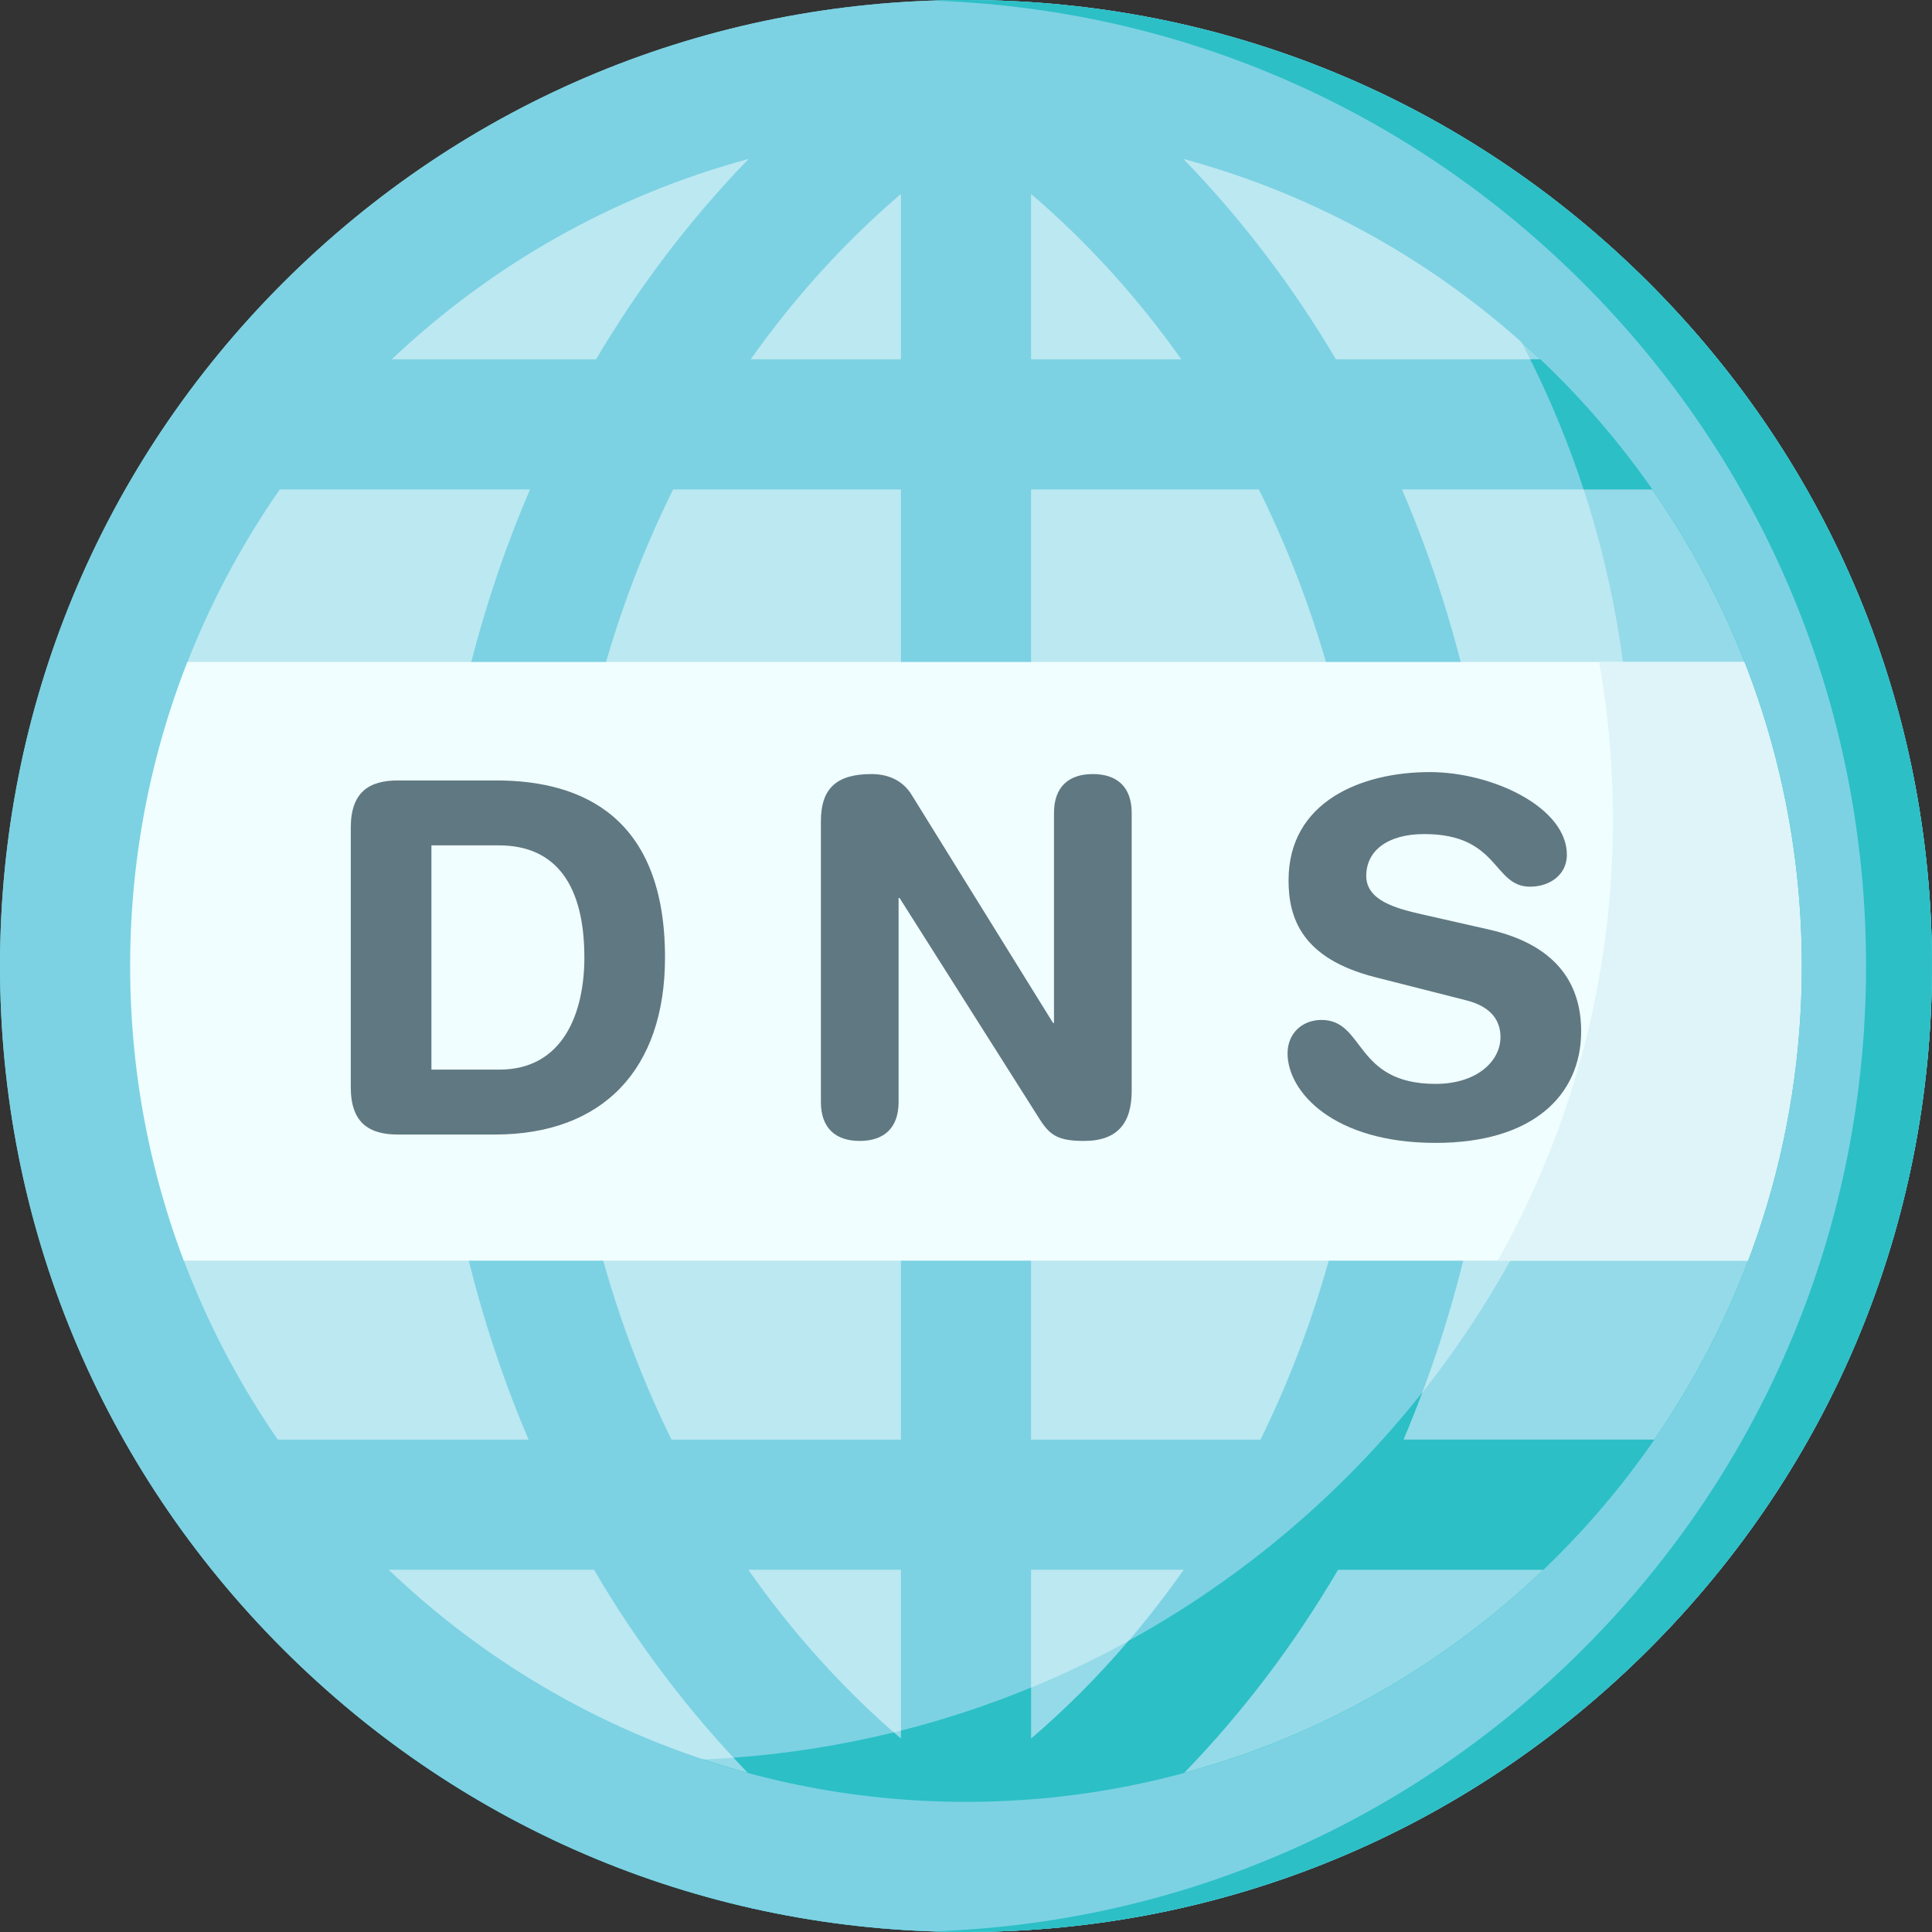
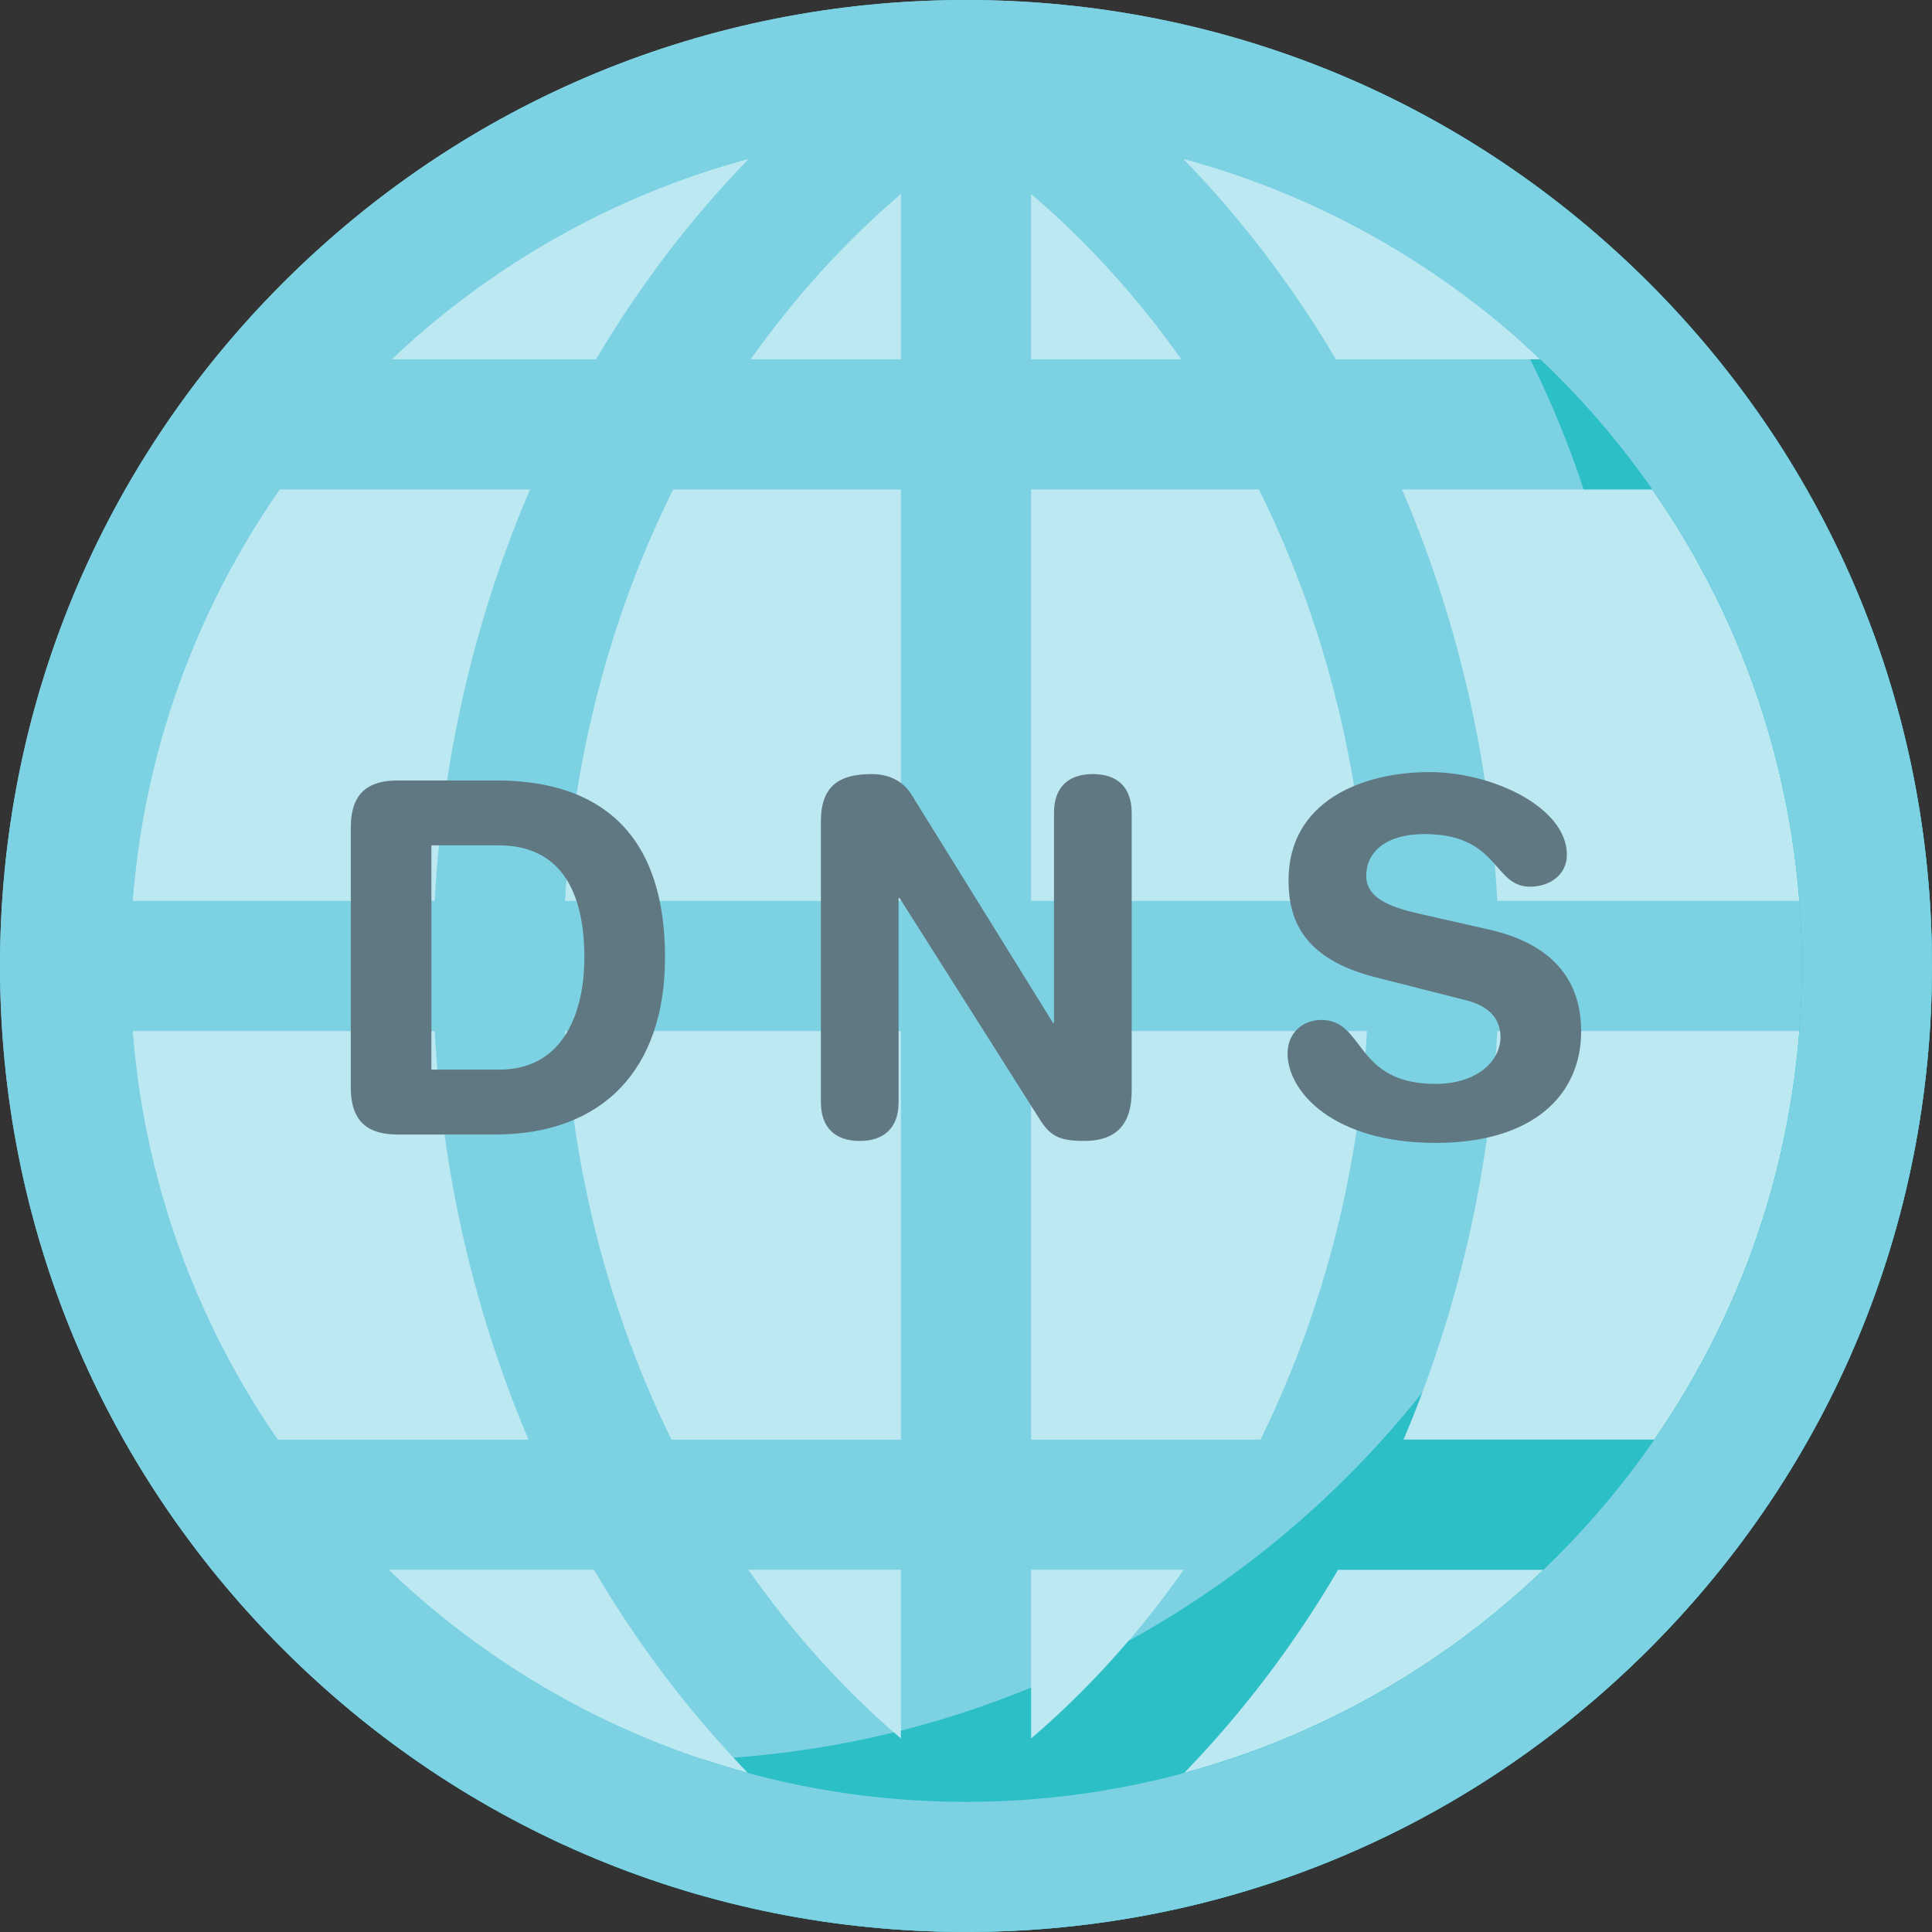
<svg xmlns="http://www.w3.org/2000/svg" height="512pt" viewBox="0 0 512.001 512" width="512pt">
  <rect x="0" y="0" width="512.001" height="512" fill="#333333" stroke="none" />
  <path d="m494.754 255.996c0 131.859-106.895 238.754-238.754 238.754s-238.754-106.895-238.754-238.754 106.895-238.754 238.754-238.754 238.754 106.895 238.754 238.754zm0 0" fill="#bce8f1" />
-   <path d="m376.766 50.012c34.801 43.832 55.598 99.285 55.598 159.602 0 141.875-115.012 256.891-256.891 256.891-12.578 0-24.941-.922-37.035-2.668 34.707 19.672 74.82 30.914 117.562 30.914 131.859 0 238.754-106.891 238.754-238.754 0-87.793-47.395-164.508-117.988-205.984zm0 0" fill="#95dae8" />
  <path d="m511.996 255.996c0-68.379-26.629-132.664-74.98-181.016-48.352-48.352-112.637-74.98-181.016-74.98s-132.664 26.629-181.016 74.98c-48.352 48.352-74.98 112.637-74.98 181.016s26.629 132.668 74.98 181.016c48.301 48.305 112.512 74.926 180.816 74.98.066 0 .133.008.199.008s.133-.008.199-.008c68.305-.055 132.512-26.676 180.816-74.98 48.352-48.348 74.98-112.637 74.98-181.016zm-238.754 125.523v-251.816h60.367c18.785 37.828 29.16 81.211 29.16 126.371 0 44.797-10.223 87.836-28.723 125.445zm40.445 34.484c-11.688 16.676-25.234 31.75-40.445 44.742v-44.742zm-40.445-320.785v-43.816c14.934 12.758 28.273 27.504 39.816 43.816zm80.797 0c-11.473-19.406-25.055-37.254-40.465-53.133 35.969 9.691 68.348 28.227 94.641 53.133zm-115.281-43.816v43.816h-39.812c11.539-16.312 24.883-31.059 39.812-43.816zm-60.367 78.301h60.367v251.816h-60.805c-18.5-37.609-28.723-80.648-28.723-125.445.004-45.16 10.375-88.543 29.16-126.371zm-74.605-34.484c26.293-24.906 58.672-43.441 94.641-53.133-15.41 15.879-28.992 33.727-40.465 53.133zm134.973 320.785v44.742c-15.207-12.992-28.758-28.066-40.445-44.742zm-81.348 0c11.535 19.672 25.223 37.766 40.789 53.84-36.25-9.805-68.848-28.598-95.23-53.84zm197.18 0h54.441c-26.383 25.242-58.98 44.035-95.23 53.84 15.566-16.074 29.254-34.168 40.789-53.84zm83.82-34.484h-66.477c16.387-38.504 25.32-81.25 25.32-125.445 0-44.547-9.074-87.629-25.715-126.371h66.34c24.969 35.852 39.637 79.391 39.637 126.293-.004 46.57-14.461 89.82-39.105 125.523zm-364.285-251.816h66.34c-16.645 38.742-25.715 81.824-25.715 126.371 0 44.195 8.93 86.941 25.32 125.445h-66.48c-24.645-35.703-39.102-78.953-39.102-125.523 0-46.906 14.664-90.441 39.637-126.293zm0 0" fill="#7cd2e3" />
  <path d="m494.758 273.242h-477.516c-9.523 0-17.242-7.719-17.242-17.242 0-9.52 7.719-17.242 17.242-17.242h477.516c9.523 0 17.242 7.719 17.242 17.242s-7.719 17.242-17.242 17.242zm0 0" fill="#7cd2e3" />
-   <path d="m17.246 255.996c0 27.348 4.609 53.617 13.074 78.086h451.359c8.465-24.469 13.074-50.738 13.074-78.086 0-28.273-4.926-55.395-13.949-80.566h-449.609c-9.02 25.172-13.949 52.293-13.949 80.566zm0 0" fill="#f0feff" />
-   <path d="m423.801 175.43c2.391 13.566 3.652 27.52 3.652 41.773 0 42.465-11.102 82.328-30.539 116.879h84.766c8.465-24.469 13.078-50.738 13.078-78.086 0-28.273-4.93-55.395-13.953-80.566zm0 0" fill="#def4f8" />
  <g fill="#607882">
    <path d="m92.961 219.34c0-9.512 4.949-12.512 12.508-12.512h26.066c23.328 0 44.699 10.168 44.699 46.918 0 29.715-16.551 46.918-45.09 46.918h-25.676c-7.559 0-12.508-3-12.508-12.512zm21.371 64.121h17.984c17.074 0 22.547-15.25 22.547-29.715 0-18.504-7.039-29.715-22.676-29.715h-17.855zm0 0" />
    <path d="m217.547 217.648c0-8.863 4.301-12.512 13.422-12.512 4.43 0 8.34 1.691 10.688 5.605l37.402 60.34h.262v-55.652c0-6.906 3.91-10.293 10.293-10.293 6.387 0 10.297 3.387 10.297 10.293v73.637c0 8.469-3.648 13.293-12.641 13.293-6.777 0-8.992-1.438-11.73-5.734l-37.141-58.648h-.262v54.086c0 6.906-3.91 10.297-10.297 10.297-6.387 0-10.293-3.391-10.293-10.297zm0 0" />
-     <path d="m394.523 246.32c19.547 4.43 24.5 16.027 24.5 26.977 0 16.941-12.773 29.582-38.578 29.582-27.105 0-39.227-13.555-39.227-23.719 0-5.211 3.781-8.863 8.992-8.863 11.598 0 8.602 16.945 30.234 16.945 11.078 0 17.203-6.129 17.203-12.383 0-3.781-1.824-7.949-9.121-9.773l-24.109-6.125c-19.418-4.953-22.938-15.641-22.938-25.676 0-20.852 19.289-28.672 37.402-28.672 16.684 0 36.359 9.383 36.359 21.895 0 5.344-4.559 8.473-9.773 8.473-9.902 0-8.078-13.945-28.02-13.945-9.902 0-15.379 4.562-15.379 11.078s7.82 8.602 14.598 10.164zm0 0" />
+     <path d="m394.523 246.32c19.547 4.43 24.5 16.027 24.5 26.977 0 16.941-12.773 29.582-38.578 29.582-27.105 0-39.227-13.555-39.227-23.719 0-5.211 3.781-8.863 8.992-8.863 11.598 0 8.602 16.945 30.234 16.945 11.078 0 17.203-6.129 17.203-12.383 0-3.781-1.824-7.949-9.121-9.773l-24.109-6.125c-19.418-4.953-22.938-15.641-22.938-25.676 0-20.852 19.289-28.672 37.402-28.672 16.684 0 36.359 9.383 36.359 21.895 0 5.344-4.559 8.473-9.773 8.473-9.902 0-8.078-13.945-28.02-13.945-9.902 0-15.379 4.562-15.379 11.078s7.82 8.602 14.598 10.164z" />
  </g>
  <path d="m437.016 74.98c-26.914-26.918-58.777-47.094-93.527-59.699 24.312 21.039 44.621 46.57 59.668 75.293 1.711 1.523 3.398 3.07 5.059 4.645h-2.688c5.516 11.066 10.25 22.582 14.145 34.484h18.203c24.973 35.852 39.637 79.387 39.637 126.293 0 46.57-14.457 89.82-39.102 125.523h-66.477c1.746-4.109 3.391-8.273 4.969-12.477-21.227 26.785-47.684 49.234-77.832 65.812-7.969 9.324-16.586 17.996-25.828 25.891v-13.523c-11.125 4.582-22.641 8.414-34.484 11.414v2.109c-.633-.539-1.242-1.105-1.871-1.652-13.758 3.375-27.949 5.652-42.48 6.711 1.258 1.355 2.512 2.715 3.793 4.039-3.996-1.082-7.941-2.293-11.848-3.586-3.609.148-7.234.242-10.879.242-29.18 0-57.219-4.875-83.359-13.836 45.875 38.359 103.168 59.281 163.688 59.324.066.004.133.012.195.012.07 0 .137-.008.203-.012 68.305-.051 132.512-26.672 180.816-74.977 48.352-48.352 74.977-112.637 74.977-181.016.004-68.379-26.625-132.664-74.977-181.016zm-123.215 394.863c15.566-16.074 29.254-34.168 40.789-53.84h54.441c-26.383 25.242-58.98 44.031-95.23 53.84zm0 0" fill="#2cbfc6" />
  <path d="m256 511.992c-68.379 0-132.664-26.625-181.016-74.98-48.352-48.352-74.98-112.637-74.98-181.016s26.629-132.664 74.98-181.016c48.352-48.352 112.637-74.98 181.016-74.98s132.664 26.629 181.016 74.98c48.352 48.352 74.98 112.637 74.98 181.016s-26.629 132.668-74.98 181.02-112.637 74.977-181.016 74.977zm0-477.508c-122.145 0-221.512 99.371-221.512 221.512s99.371 221.516 221.512 221.516 221.512-99.371 221.512-221.516c0-122.141-99.367-221.512-221.512-221.512zm0 0" fill="#7cd2e3" />
-   <path d="m437.016 74.98c-48.352-48.352-112.637-74.98-181.016-74.98-2.922 0-5.828.066-8.734.164 65.102 2.168 125.996 28.531 172.281 74.816 48.352 48.352 74.98 112.637 74.98 181.016s-26.629 132.668-74.98 181.016c-46.285 46.289-107.18 72.648-172.281 74.816 2.902.098 5.812.164 8.734.164 68.379 0 132.664-26.629 181.016-74.98 48.352-48.352 74.98-112.637 74.98-181.016s-26.629-132.664-74.98-181.016zm0 0" fill="#2cbfc6" />
</svg>